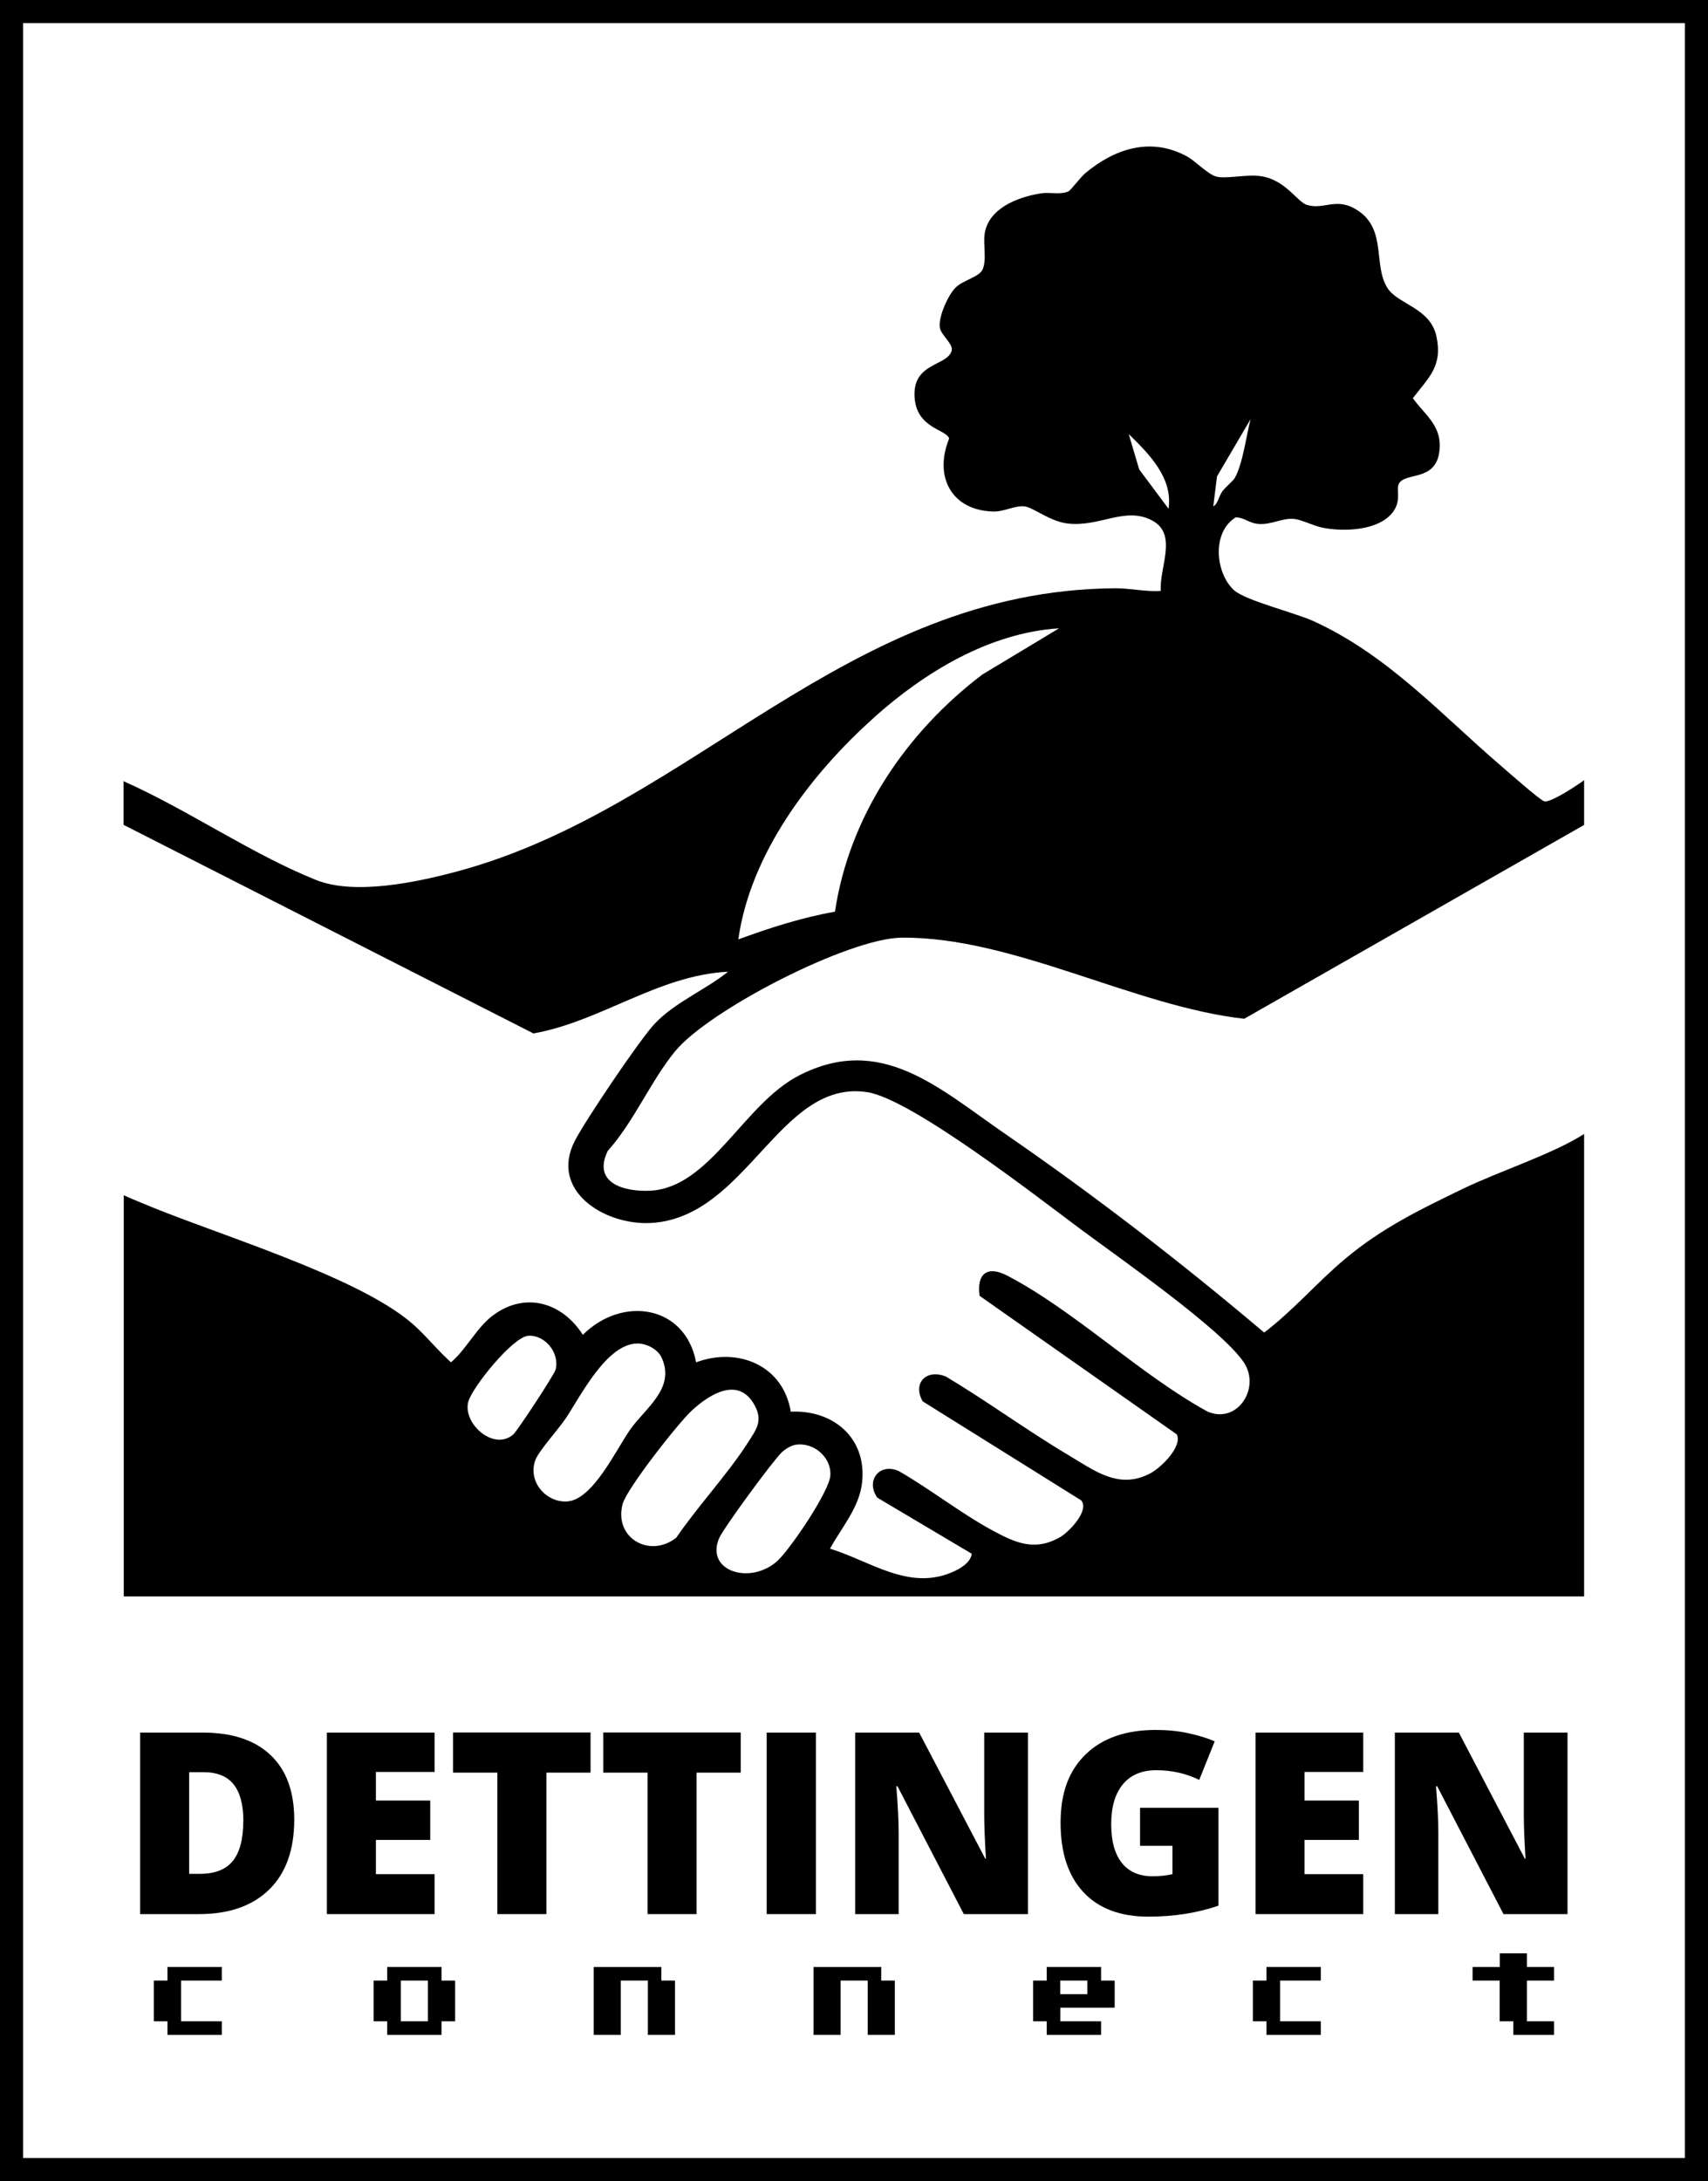
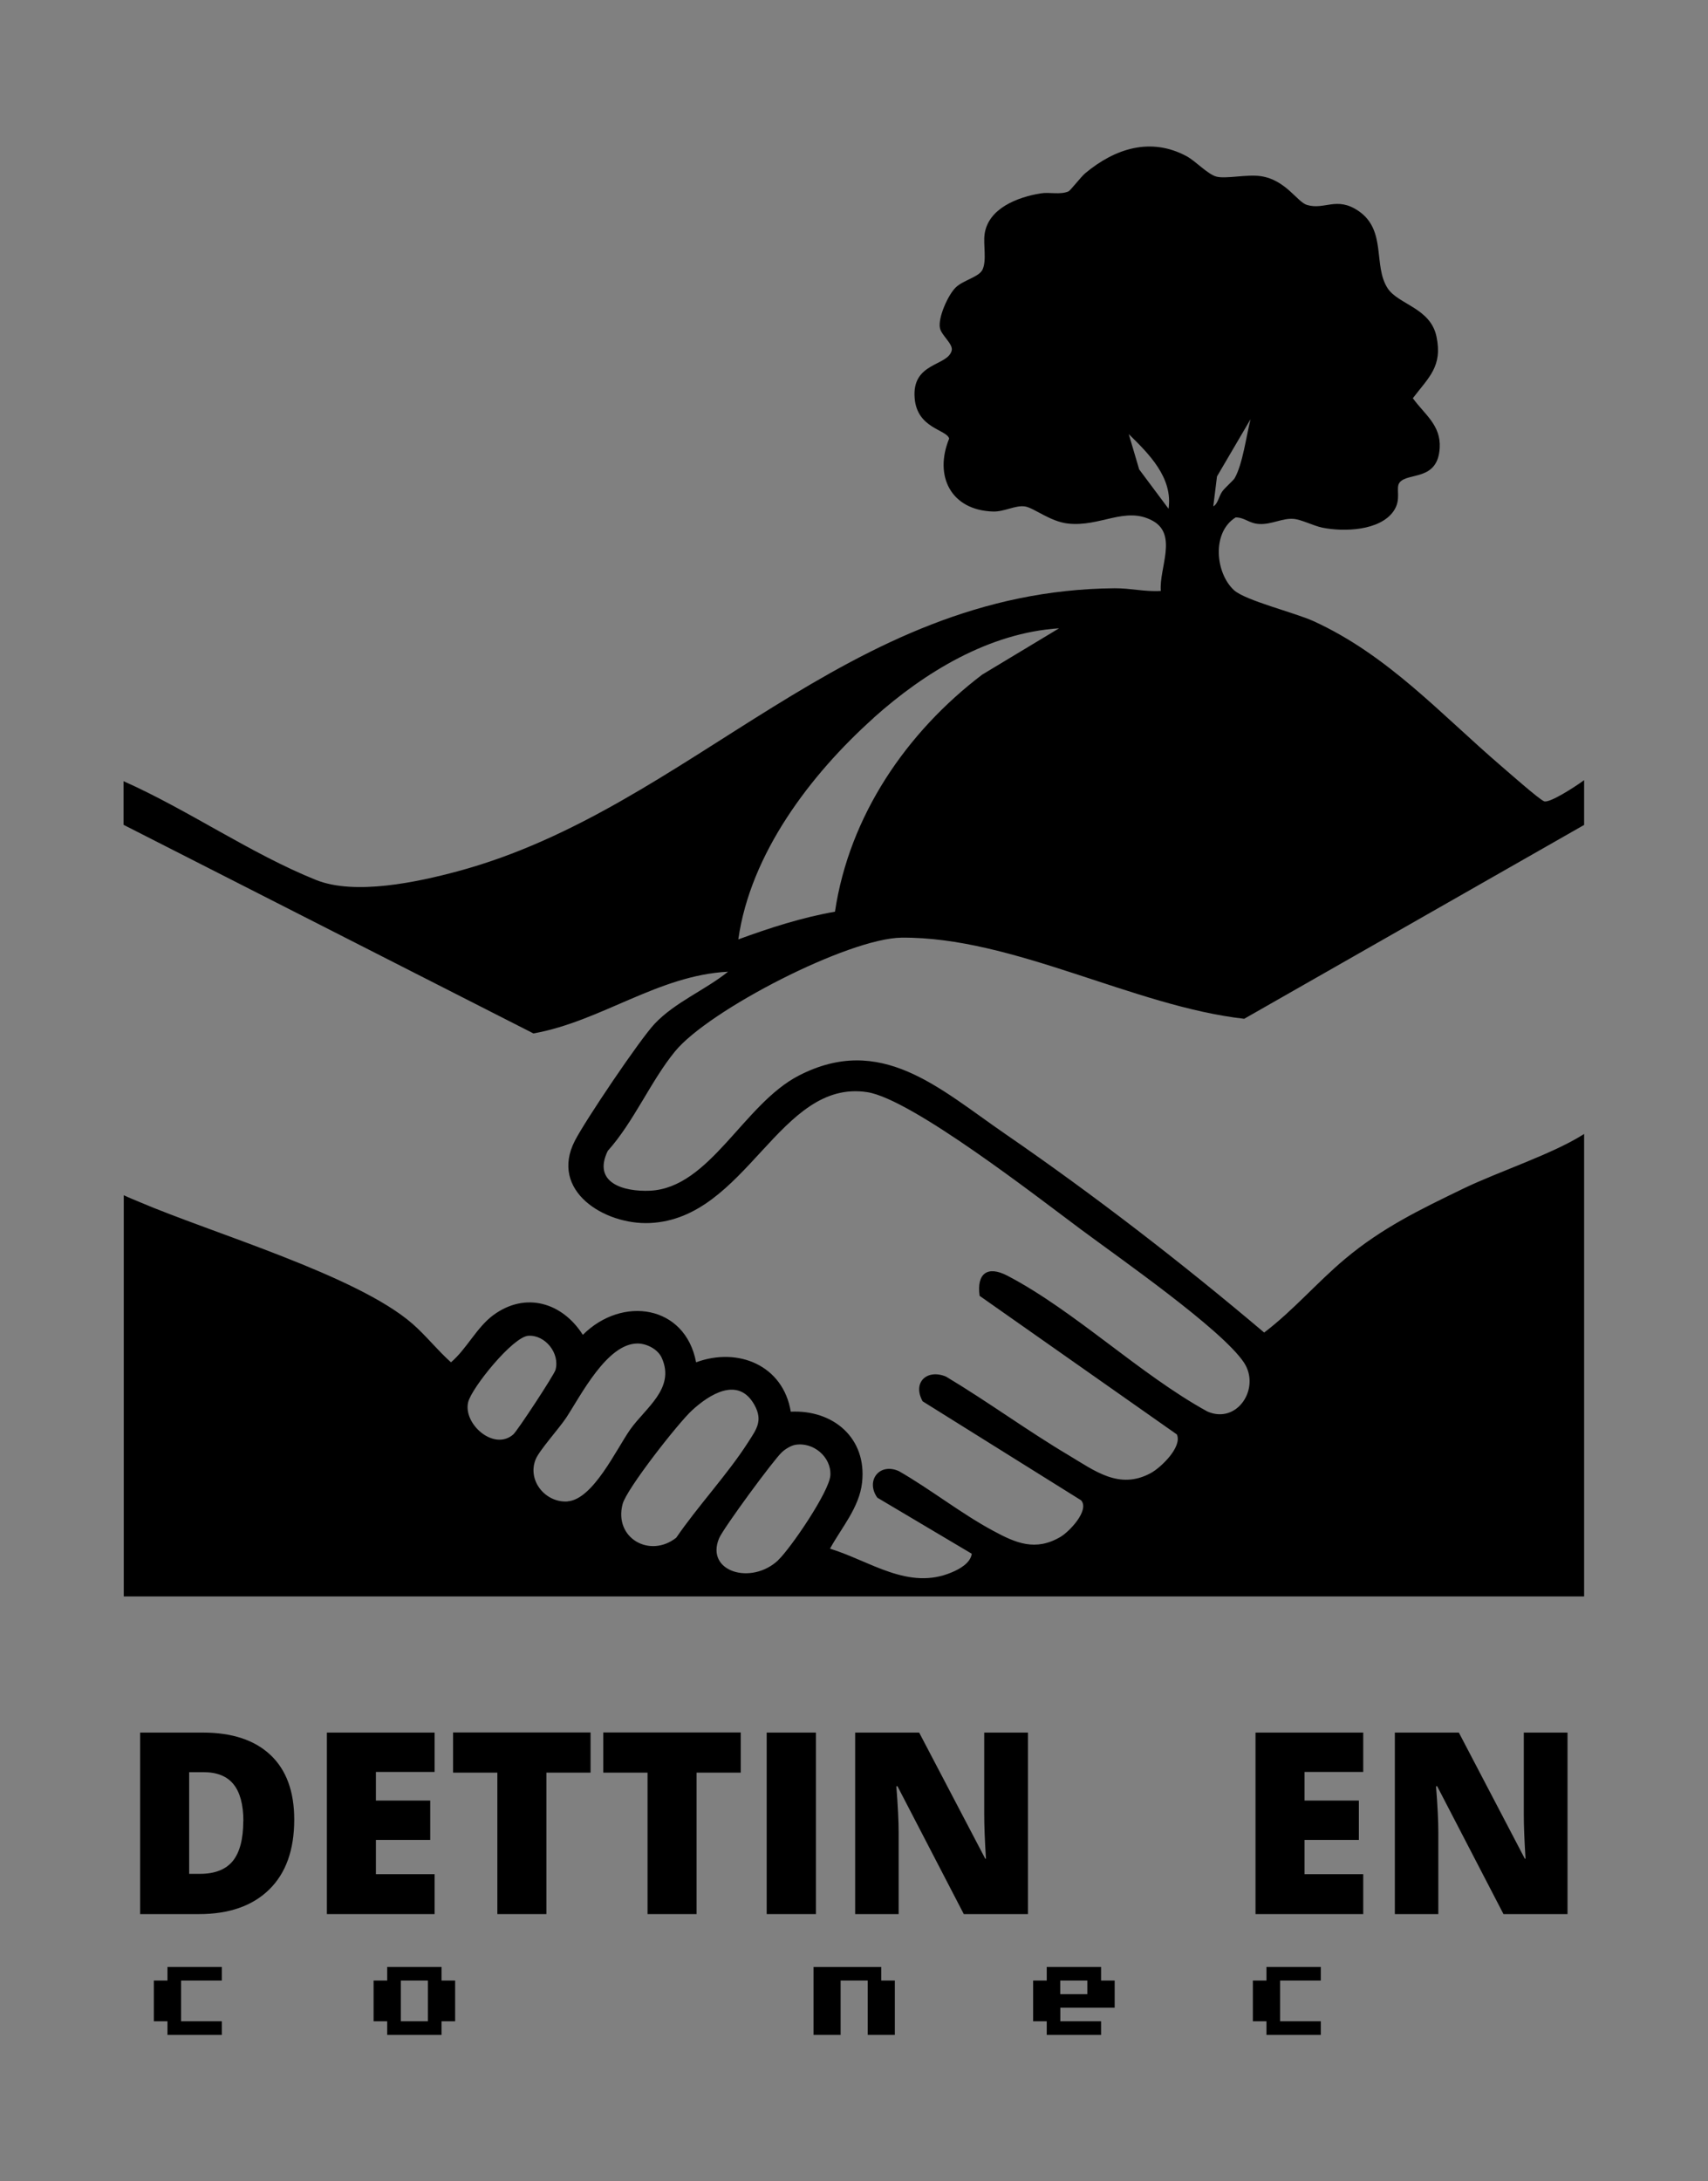
<svg xmlns="http://www.w3.org/2000/svg" id="Ebene_2" data-name="Ebene 2" viewBox="0 0 148.08 189.02">
  <rect x="0" y="0" width="148.08" height="189.02" fill="#808080" stroke="none" />
  <defs>
    <style>
      .cls-1 {
        fill: #fff;
        stroke: #000;
        stroke-miterlimit: 10;
        stroke-width: 2px;
      }
    </style>
  </defs>
  <g id="Ebene_1-2" data-name="Ebene 1">
    <g>
-       <rect class="cls-1" x="1" y="1" width="146.08" height="187.02" />
      <g>
        <path d="M68.56,122.35c-.65-4.01-4.55-5.64-8.21-4.29-.94-4.97-6.4-5.79-9.82-2.38-1.77-2.79-4.96-3.77-7.76-1.71-1.44,1.06-2.31,2.93-3.67,4.09-1.16-1.03-2.18-2.33-3.34-3.34-4.82-4.2-17.33-7.84-23.71-10.57-.43-.18-.88-.36-1.32-.57v34.77h126.61v-40.08c-.06.04-.12.08-.19.12-2.67,1.66-7.24,3.15-10.27,4.61-3.76,1.82-7.05,3.4-10.28,6.11-2.41,2.02-4.51,4.49-7,6.37-7.19-6.08-14.7-11.88-22.46-17.22-5.73-3.94-10.76-8.73-17.9-5.04-4.78,2.47-7.69,9.73-12.89,9.97-2.25.1-5.01-.66-3.66-3.45,2.27-2.53,3.73-6.06,5.83-8.62,2.91-3.57,15.03-9.81,19.64-9.86,9.65-.09,20.14,5.95,29.71,7.03l29.47-16.8v-3.88c-.89.65-3.02,2.01-3.47,1.83-.45-.18-3.07-2.5-3.68-3.02-5.27-4.52-9.85-9.64-16.31-12.59-1.65-.75-5.93-1.79-6.9-2.69-1.61-1.48-1.94-5.01.15-6.3.79,0,1.14.52,2.04.57,1.09.06,2.01-.53,3-.44.68.06,1.7.6,2.49.76,1.84.37,4.95.28,6.15-1.42.74-1.05.15-2,.53-2.49.7-.91,3.32-.09,3.48-3.01.11-1.97-1.31-2.89-2.33-4.3,1.39-1.82,2.59-2.76,2.05-5.34-.52-2.49-3.31-2.78-4.23-4.18-1.29-1.97-.06-5.04-2.55-6.72-1.89-1.27-2.91-.05-4.45-.51-.84-.25-1.83-2.16-3.98-2.49-1.2-.19-3.07.26-3.89.03-.76-.22-1.77-1.33-2.56-1.76-3.12-1.68-6.22-.67-8.79,1.47-.4.34-1.27,1.49-1.46,1.58-.73.31-1.64.04-2.41.17-1.97.32-4.55,1.28-4.86,3.55-.12.92.2,2.26-.18,3.06-.3.64-1.68.91-2.33,1.55-.66.65-1.54,2.61-1.36,3.51.13.64,1.16,1.38,1.02,1.95-.35,1.38-3.48,1-3.21,4.14.22,2.63,2.79,2.7,2.99,3.49-1.33,3.24.15,6.21,3.81,6.32.97.03,1.94-.57,2.77-.44.76.12,2.18,1.31,3.71,1.48,2.81.32,4.99-1.53,7.35-.24,2.2,1.2.55,4.11.71,6.08-1.37.09-2.62-.24-4-.23-23.36.19-36.63,19.06-56.97,24.53-3.49.94-8.9,2.1-12.27.75-5.63-2.26-11.1-6.08-16.69-8.56v3.78l35.54,18.08c5.87-1.05,10.8-5.04,16.87-5.35-1.99,1.6-4.6,2.64-6.37,4.52-1.31,1.4-6,8.36-6.91,10.13-2.23,4.34,2.57,7.3,6.49,7.13,8.42-.36,11.22-12.53,18.87-11.34,3.85.6,14.85,9.17,18.51,11.89,3.22,2.4,12.2,8.64,14.13,11.53,1.48,2.21-.57,5.4-3.17,4.25-5.87-3.23-11.5-8.72-17.34-11.77-1.71-.89-2.67-.2-2.4,1.75l17.1,12.01c.49,1.07-1.37,2.87-2.26,3.35-2.73,1.48-4.86-.2-7.11-1.54-3.62-2.15-7.03-4.66-10.64-6.82-1.65-.69-2.94.5-2.03,2.14l13.74,8.58c.75.86-1.01,2.71-1.79,3.17-2.16,1.27-3.86.54-5.82-.52-2.76-1.48-5.45-3.61-8.19-5.18-1.7-.76-2.9.84-1.87,2.3l8.19,4.86c-.11.81-1.06,1.33-1.73,1.61-3.75,1.6-7.08-.98-10.56-2.05,1-1.83,2.54-3.56,2.78-5.73.43-3.86-2.51-6.33-6.21-6.14ZM105.51,41.29l2.91-4.96c-.37,1.44-.67,3.85-1.37,5.1-.11.2-.86.84-1.09,1.17-.29.41-.37,1.07-.77,1.28l.32-2.59ZM98.77,40.7l-.91-3.08c1.75,1.71,3.84,3.78,3.45,6.47l-2.53-3.39ZM75.75,62.2c4.42-3.95,10.01-7.36,16.07-7.75l-6.66,4.01c-6.58,5-11.53,12.25-12.77,20.55-2.87.5-5.65,1.4-8.38,2.4,1.05-7.44,6.26-14.29,11.74-19.2ZM40.59,121.51c.3-1.23,3.87-5.67,5.22-5.75,1.45-.09,2.75,1.51,2.35,2.96-.12.43-3.32,5.31-3.67,5.6-1.69,1.45-4.36-.94-3.9-2.81ZM49.21,130.12c-1.9.13-3.52-1.79-2.77-3.65.31-.77,2.06-2.71,2.65-3.61,1.26-1.91,3.53-6.43,6.18-6.43.8,0,1.76.49,2.1,1.24,1.2,2.65-1.4,4.33-2.73,6.21-1.22,1.74-3.23,6.07-5.43,6.23ZM53.98,130.34c.35-1.32,4.84-7.04,6.01-8.11,1.5-1.38,4.01-2.99,5.41-.49.78,1.39.17,2.14-.56,3.28-1.74,2.72-4.35,5.52-6.21,8.24-2.29,1.81-5.43.03-4.65-2.92ZM67.47,135.21c-2.34,2.2-6.33.99-5.13-1.89.37-.88,4.73-6.81,5.46-7.48.27-.25.75-.55,1.11-.62,1.58-.3,3.18,1.04,3.08,2.64-.08,1.39-3.44,6.32-4.53,7.35Z" />
        <g>
          <g>
            <path d="M25.51,157.68c0,2.63-.72,4.65-2.17,6.07s-3.48,2.13-6.1,2.13h-5.09v-15.73h5.45c2.53,0,4.48.65,5.85,1.94,1.37,1.29,2.06,3.16,2.06,5.6ZM21.1,157.83c0-1.44-.29-2.51-.86-3.21s-1.44-1.04-2.6-1.04h-1.24v8.81h.95c1.29,0,2.24-.38,2.84-1.12.6-.75.9-1.9.9-3.44Z" />
            <path d="M37.68,165.88h-9.34v-15.73h9.34v3.41h-5.09v2.48h4.71v3.41h-4.71v2.97h5.09v3.47Z" />
            <path d="M47.37,165.88h-4.25v-12.26h-3.84v-3.48h11.92v3.48h-3.83v12.26Z" />
            <path d="M60.39,165.88h-4.25v-12.26h-3.84v-3.48h11.92v3.48h-3.83v12.26Z" />
            <path d="M66.47,165.88v-15.73h4.27v15.73h-4.27Z" />
            <path d="M89.13,165.88h-5.57l-5.75-11.08h-.1c.14,1.74.2,3.07.2,3.99v7.09h-3.77v-15.73h5.55l5.73,10.93h.06c-.1-1.59-.15-2.86-.15-3.82v-7.11h3.79v15.73Z" />
-             <path d="M98.85,156.67h6.79v8.48c-1.84.63-3.87.95-6.08.95-2.42,0-4.3-.7-5.62-2.11-1.32-1.41-1.99-3.41-1.99-6.02s.72-4.52,2.17-5.93c1.45-1.41,3.48-2.12,6.09-2.12.99,0,1.92.09,2.8.28s1.65.42,2.3.71l-1.34,3.34c-1.13-.56-2.38-.84-3.73-.84-1.24,0-2.2.4-2.88,1.21-.68.81-1.02,1.96-1.02,3.46s.31,2.59.92,3.36c.61.77,1.5,1.16,2.65,1.16.63,0,1.21-.06,1.74-.18v-2.46h-2.81v-3.28Z" />
            <path d="M118.19,165.88h-9.34v-15.73h9.34v3.41h-5.09v2.48h4.71v3.41h-4.71v2.97h5.09v3.47Z" />
            <path d="M135.92,165.88h-5.57l-5.75-11.08h-.1c.14,1.74.2,3.07.2,3.99v7.09h-3.77v-15.73h5.55l5.72,10.93h.06c-.1-1.59-.15-2.86-.15-3.82v-7.11h3.79v15.73Z" />
          </g>
          <g>
            <path d="M13.34,171.64h1.18v-1.18h4.71v1.18h-3.53v3.53h3.53v1.18h-4.71v-1.18h-1.18v-3.53Z" />
            <path d="M32.39,171.64h1.18v-1.18h4.71v1.18h1.18v3.53h-1.18v1.18h-4.71v-1.18h-1.18v-3.53ZM34.75,171.64v3.53h2.35v-3.53h-2.35Z" />
-             <path d="M51.45,170.46h5.89v1.18h1.18v4.71h-2.35v-4.71h-2.35v4.71h-2.35v-5.88Z" />
            <path d="M70.51,170.46h5.89v1.18h1.18v4.71h-2.35v-4.71h-2.35v4.71h-2.35v-5.88Z" />
            <path d="M89.57,171.64h1.18v-1.18h4.71v1.18h1.18v2.35h-4.71v1.18h3.53v1.18h-4.71v-1.18h-1.18v-3.53ZM91.92,171.64v1.18h2.35v-1.18h-2.35Z" />
            <path d="M108.62,171.64h1.18v-1.18h4.71v1.18h-3.53v3.53h3.53v1.18h-4.71v-1.18h-1.18v-3.53Z" />
-             <path d="M127.68,170.46h2.35v-1.18h2.35v1.18h2.35v1.18h-2.35v3.53h2.35v1.18h-3.53v-1.18h-1.18v-3.53h-2.35v-1.18Z" />
          </g>
        </g>
      </g>
    </g>
  </g>
</svg>